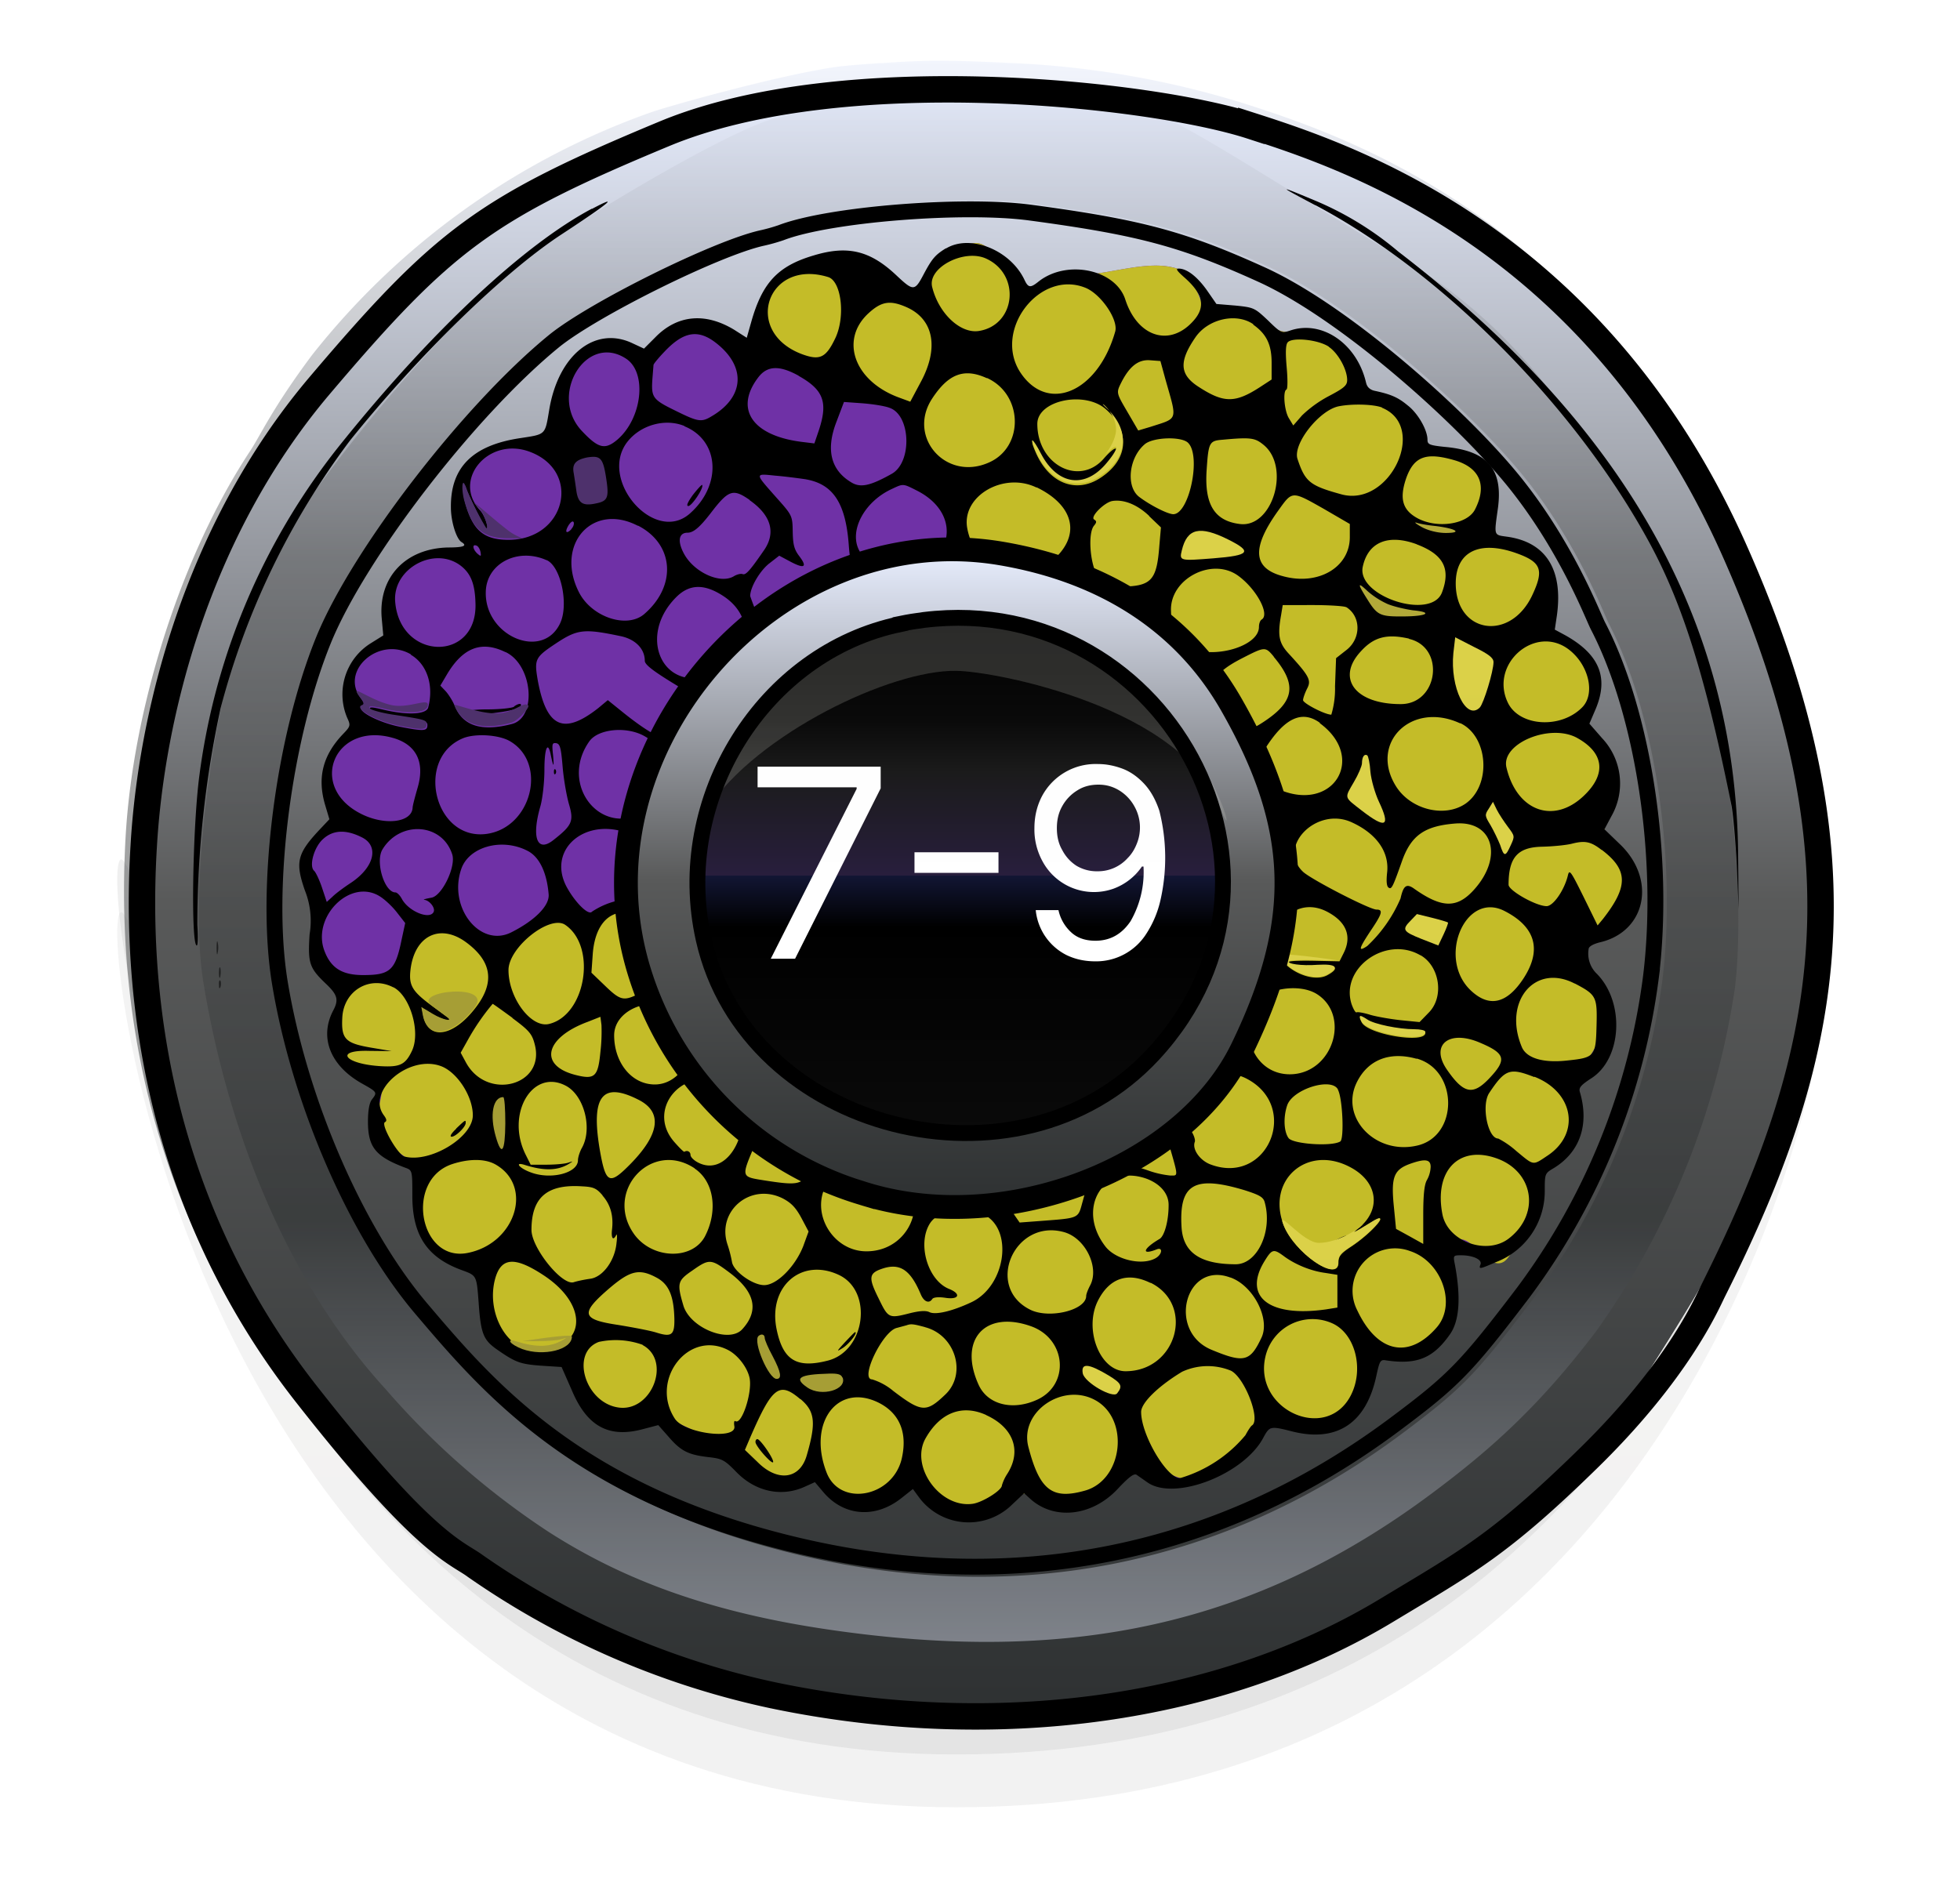
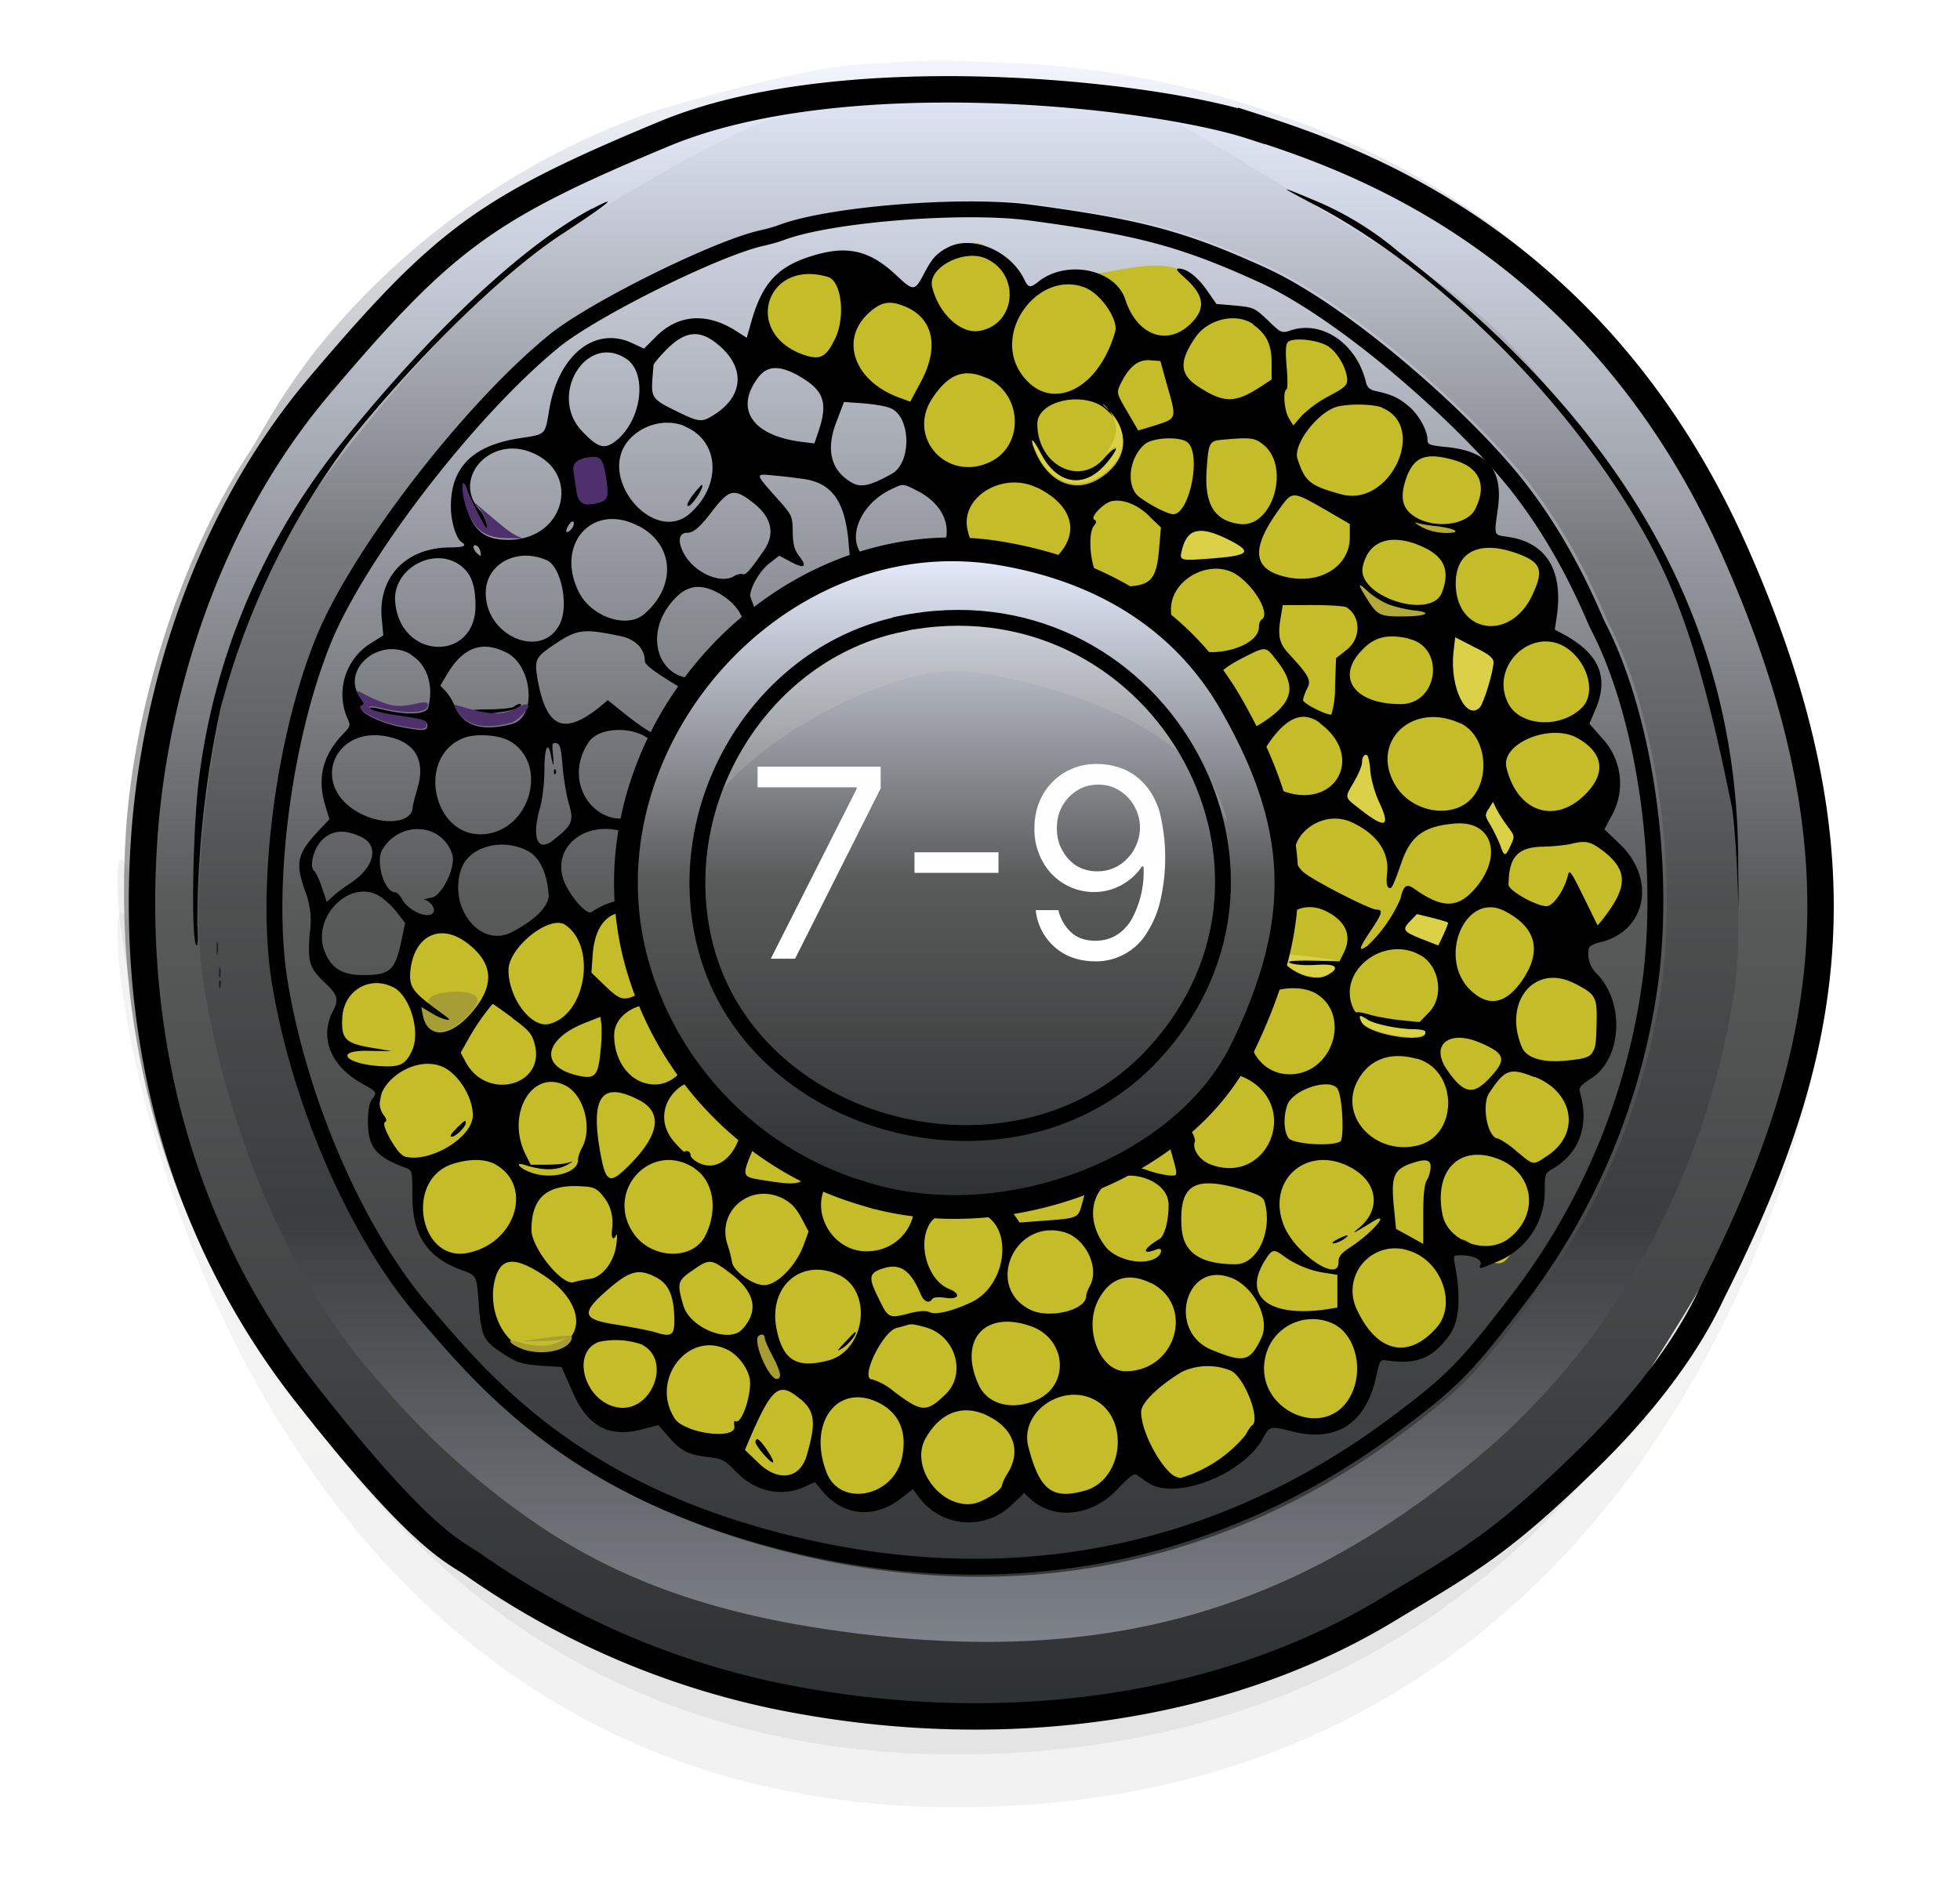
<svg xmlns="http://www.w3.org/2000/svg" fill="none" viewBox="0 0 742 721">
  <path fill="url(#a)" fill-opacity=".1" fill-rule="evenodd" d="M362 684.3c-295.5 0-329-359.1-315-338 10 15.2 57.6 109.1 136.5 183.7 67.1 63.4 167 110.2 178.5 110 15.3-.2 311.9-218 326-256 10.3-27.7-28.8 300.3-326 300.3Z" clip-rule="evenodd" />
  <g filter="url(#b)">
    <path fill="url(#c)" fill-opacity=".2" fill-rule="evenodd" d="M362 664.3c-295.5 0-329-359.1-315-338 10 15.2 57.6 109.1 136.5 183.7 67.1 63.4 167 110.2 178.5 110 15.3-.2 311.9-218 326-256 10.3-27.7-28.8 300.3-326 300.3Z" clip-rule="evenodd" />
  </g>
  <path fill="url(#d)" fill-rule="evenodd" d="M389 32.5c27.3 1.2 59.2 7 84.7 15.1 37.4 12 130.6 43 183 161C709.3 326.9 689 397.3 645.5 484c-4.7 9.4-36.7 59.7-41.1 65-18.4 22.2-75.8 58.6-78.8 60.4-62.9 38.2-148 50.1-232.4 32.6A310.1 310.1 0 0 1 180 593c-7.1-5.3-18.6-7.3-63.5-64.5-45-57-66.9-128.5-62.1-208A311.7 311.7 0 0 1 101 177.1c4.2-6.2 8.3-15.7 23-35.5 29-39 79.8-75.1 127.5-91 6.9-2.2 47-13.6 68.5-16.7a378.4 378.4 0 0 1 69-1.4Z" clip-rule="evenodd" />
-   <path fill="url(#e)" fill-rule="evenodd" d="M369.5 573c8.2 0 12.8-8.1 19.6-8.1 8.8 0 19.5 4.6 29.3 1.8 2.1-.6 6.2-8.3 9.6-10.7 3.3-2.3 5.9.5 8 0 4.8-1.3 4.5 7.6 9.3 7 7.8-1.1 20.6-11.8 27.7-15 2.7-1.3 5.1-5.8 7.7-7 9.5-4.6 8.8 3.6 17.6-1.5 4.5-2.7 14.8-7.8 20-13.9 2.9-3.3.4-7.6 3.5-10.3 2-1.7 10.8 0 12.7-1.4 8.4-6.4 9.9-14.2 15.3-20.3 1.2-1.4-1.2-16.4 0-17.8 2-2.4 13.7 1.3 15.8-1 3.3-4 9.5-4.3 12.4-8.3 4.4-6.2 1-14.5 4.3-21.5 2-4.5 11-6.6 13.3-11.1 2.9-5.7-1.6-14.5 0-20.7 2.4-9.7 10.2-17 12.7-26.5 2.1-8.3-10.8-14.8-9.4-23.4 2-12 18.1-20 18.1-32.5 0-6.1-8.3-9.9-9.5-16.3-1.5-8.3 3.8-19.3.8-27.7-1.1-3-7.5-7-8.2-9.9-2.3-9.3 5.6-16 1.6-24.2-3.1-6.6-13.2-9.1-16.2-15.3-3.6-7.8 5-16.1 0-23.2-4.4-6.4-18.2-9.4-22.9-15.4-5.3-6.8 1.6-15.6-4.7-21.8-5.1-4.9-16.4-4.7-22-9.3-3.1-2.7-2.3-6.3-4.7-9.5-3.8-5-10.8-9.8-16.2-13.3-6.1-4-10.1-15.8-16.7-19.3-2.1-1-6 1-12 0-5-.7-8.1-4.5-13.3-6-3.6-.9-9.7.3-12 0-9-.9-5.5-15-15.7-18-12.6-3.8-29.1 4.2-42.4 2.3-5.5-.8-6.3 7.9-12 7.4-7.5-.7-13.6-19.3-21.4-19.3-3.9 0-13 4.9-16.7 9.6-3.7 4.6-2 9.1-6.6 9.7-8.6 1-18.7-7.7-27.7-9.7-10.4-2.3-19.6 2.2-26.7 6.2-7.4 4.2 0 18-7.7 21.4-5.4 2.4-12.8-4.2-19.7-4.8-5.1-.4-10 2.4-13.6 4.2-2.6 1.2-4.3 5.7-6.6 6-7.8 1.2-15-5-23 1-9.9 7.2-5.7 22-13.6 29-4.7 4.3-12.9 3.3-19.8 5.5-6.3 2-11.4 7.4-13 11.4-3 8 6.6 15.7 2 25.2-1.3 2.9-9.8 1.5-16.5 4a22 22 0 0 0-11.6 11.3c-1.4 4.4-.3 11.7-1.7 16.6-.6 2.1-6.2 6.6-10.8 12a33.5 33.5 0 0 0-5.4 9.5c-1 4.3 3.3 10.6 2.5 15-.6 3.7-9.2 14.9-9.7 18.6-.5 4.3 2.6 16.5 2.3 20.8-.1 1.3-3.5.6-3.9 2-.7 2.8-5.7 6.8-6 10.1-.1 1.6 2.7 5.8 2.7 7 0 10.3-.6 21.1 1.5 30.5 1.3 5.9 6.5 7.2 7.6 13.4 1.3 8-1 18.7 1.5 25.7.9 2.4 4.5.6 5.5 3 1 2.3 7.7 4.7 8.7 7 .6 1.5-2.8 8.3-2.4 9.7 2 7.3 6 9.1 9.6 16.2 1.1 2.2 5.5 3.7 6.6 5.9 1.4 2.6-.5 8.5 1 11 2.6 5 .9 10.4 3 14 2.1 3.6 8.1 5.5 11.5 8.7 2.2 2 8 1.9 10.2 4.7 1.4 1.6.7 9.4 2 11.1 3.3 4 1.7 10.3 5.4 14.1 5.5 5.8 14.5 3.8 21.9 8.2 8.9 5.4 16.3 17 24.2 21.3 3.3 1.8 10.9-.5 14.3 1.2 1.8 1 5.6 7.2 7.4 8 6.5 3 8.2.6 15.1 3 7 2.7 13 10.9 20.4 12.7 5.1 1.2 9-3.2 14.3-2.2 6.8 1.1 13.4 8.2 20.5 8.8 5.3.4 10-6.7 15.3-6.6 1.8 0 24 10 25.7 10Z" clip-rule="evenodd" />
  <path fill="url(#f)" fill-rule="evenodd" d="M582.3 445c2-4.5 11-6.6 13.3-11.1 2.9-5.7-1.6-14.5 0-20.7 2.4-9.7 10.2-17 12.7-26.5 2.1-8.3-10.8-14.8-9.4-23.4 2-12 18.1-20 18.1-32.5 0-6.1-8.3-9.9-9.5-16.3-1.5-8.3 3.8-19.3.8-27.7-1.1-3-7.5-7-8.2-9.9-2.3-9.3 5.6-16 1.6-24.2-3.1-6.6-13.2-9.1-16.2-15.3-3.6-7.8 5-16.1 0-23.2-4.4-6.4-18.2-9.4-22.9-15.4-5.3-6.8 1.6-15.6-4.7-21.8-5.1-4.9-16.4-4.7-22-9.3-3.1-2.7-2.3-6.3-4.7-9.5-3.8-5-10.8-9.8-16.2-13.3-6.1-4-10.1-15.8-16.7-19.3-2.1-1-6 1-12 0-5-.7-8.1-4.5-13.3-6-3.6-.9-9.7.3-12 0-9-.9-5.5-15-15.7-18-12.6-3.8-29.1 4.2-42.4 2.3-5.5-.8-6.3 7.9-12 7.4-7.5-.7-13.6-19.3-21.4-19.3-3.9 0-13 4.9-16.7 9.6-3.7 4.6-2 9.1-6.6 9.7-8.6 1-18.7-7.7-27.7-9.7-10.4-2.3-19.6 2.2-26.7 6.2-7.4 4.2 0 18-7.7 21.4-1 .5 7.2-1.8 25.9 17.3 4.8 4.9 22.2 1 28 7.2 6.8 7.3 13 30.3 20.4 39.5 17.8 22-51.3 120.5-128.3 152.4-5.1 2-10.6-.6-15.7 1-11.5 3.4-17.3 11.7-25.8 11.4-9.6-.3-18.6-7.3-25.6-6.2-6.8 1.2-8.3 13.2-13.3 16.2-4.3 2.5-18.7 0-18.7 7.4 0 3.1-3.5 8.6-3.4 11.3 0 4.3-.3 10.9 3.4 15.3 3.5 4 11 6 12.8 8.7 2.7 4.1-4.1 13.6-.5 19.2 3 4.7 11 7.4 14.8 12.6 2.4 3.4-1.3 18.5 1.4 22.1 2.3 3.2 5.4 9.1 9.2 11.3 4.2 2.5 9 1.2 12 4.6 6.2 7 4 22 10.6 28.9 4.1 4.3 17 1.6 21.6 5.4 5.8 5 7.8 13.4 13.4 18.2 6.5 5.6 17.4-1.7 24.2 2.6 6.6 4.2 28 12 33.5 18.2 5.8 6.4 19.5 4.9 25.8 7 4.2 1.5 8.2 6.5 12.2 7.6 7.8 2.1 16.4-8.5 23.5-7.6 6.2.8 13.4 10.8 19 11.3 9.2.7 15.8-5.7 23.2-6.6 7.3-1 14 2.6 19.7 1.8 12.5-1.7 18.7-10.3 22-11.2 11-3.1 18.4 9.4 31.7 2.6 6.3-3.3 12-17 18.4-20.2 9.2-4.7 21.9 4.3 30.5-1.5 7-4.7 5.8-20.8 12.4-25.7 2.9-2 14.5 2.2 17.2 0 5.1-4 8.5-6.5 8.6-14.8 0-9.1-3.3-18.2 0-23.6 7-11.8 13.8 9 21 4.9 6-3.4 13-32.7 13-32.8Z" clip-rule="evenodd" />
  <path fill="#000" fill-rule="evenodd" d="M358.1 94c-4 2.5-5.2 3.8-8.4 9.8-3.4 6.5-3.9 6.5-10.2.6-10-9.5-18.5-11.6-31.4-7.7-13.6 4-19.5 10.3-23.7 25.2l-1.7 6-4.7-3c-11-6.7-21.6-5.7-29.9 2.8l-4.3 4.3-4.3-2c-14.2-6.8-28.2 4.4-31.6 25.3-1.6 9.5-1.2 9.1-11 10.6-18 2.7-26.4 11.1-26.2 26.3 0 5.3 2.1 12 4.1 13.1 2.2 1.4.7 2-5.3 2-16 .4-26.3 11.3-25 26.7l.6 6.6-4.8 3a22.8 22.8 0 0 0-8.9 28.1c1.4 3 1.3 3.3-1.6 6.3-7.6 8-9.7 16.4-6.8 26.5l1.7 5.7-3.3 3.5c-9 9.5-9.7 12.7-6 23.4a31 31 0 0 1 1.8 16.7c-.7 11-.1 12.7 6.3 18.8 4.3 4.1 4.8 6 2.6 10.1-5.3 10.2-1 20.9 11 27.6 5.7 3.2 5.8 3.3 3.7 6-1 1.3-1.5 4.3-1.5 8.4 0 9.7 2.9 13.2 14 17.4 2.8 1 2.8 1 2.8 10.7 0 14.8 5.5 23.2 18.4 28 6 2.2 5.9 1.9 6.7 12.4.8 11.7 1.8 14.1 6.7 17.6 7.3 5.1 9 5.7 16.9 6.3l7.8.5 4 9.1c5.7 13.4 13.9 17.8 26.5 14.5l6.1-1.6 3.8 4.3c4.7 5.5 7.5 6.9 15 7.8 5.4.6 6.2 1 10.8 5.7 7.2 7.4 17 9.5 25.7 5.6l4-1.8 3.3 3.9c7.7 9 19.6 10 29.5 2.1l4.3-3.4 2.2 3a23.4 23.4 0 0 0 34.6 3.6l5.3-5 2.2 2c9 8.3 23.3 6.8 33-3.4 4.7-5 6.5-6.3 7.5-5.5l4 2.8c10.3 7.2 36.8-3.1 44-17.2 2.2-4 2.6-4.2 10.4-2.2 17.3 4.5 28.5-3 32.3-21.2 1.2-5.5 1.5-6 3.7-5.6 11.6 1.7 17.8-.8 24.2-10 3.5-5.1 4.1-13.8 1.8-26.2-.7-3.5-.7-3.6 2.3-3.6 4.5 0 8 1.6 7.4 3.4-.8 2-.4 1.9 5.8-.8a28.7 28.7 0 0 0 18.5-26.8c0-6.7 0-6.8 3.4-8.8 10-6.1 13.5-16.6 9.9-28.8-.5-1.6.3-2.6 4.3-5.2 11.6-7.4 12.8-28.6 2.2-39.5a10.6 10.6 0 0 1-3.2-9.4c0-1 1.7-2 4.7-2.7 17.2-4.3 21-24 7-37.2l-5.7-5.5 2.6-4.9a25 25 0 0 0-3.5-29.6l-4.8-5.5 2.4-5.6c5-12 1.3-20.7-11.6-27.9l-3.9-2.1.8-5.4c2.4-17.4-4.2-27.8-19-29.8-5-.7-4.8-.2-3.3-11 1.9-14.7-4.1-21.6-20.3-23-5.6-.6-6.4-.9-6.4-2.7 0-3.7-3.6-10-7.5-13-3.6-3-6.3-4.2-12.4-5.5-1.9-.4-3-1.4-3.4-3.3-3.5-14.7-16.8-23.7-28.8-19.5-3.1 1-3.4.9-8.3-3.9-5-4.7-5.3-4.9-12.3-5.6l-7.2-.6-3.6-5.2c-3.7-5.2-7.6-8.2-10.7-8.2-1.2 0-.7.8 2 3.2 8 7 8.5 12.2 2 18.2-8.8 8-19.9 3.6-24.2-9.7-3.7-11.4-22-15.2-32.7-6.9-3.2 2.6-4 2.5-5.4-.4-5.3-11.4-20.6-17.6-29.8-12Zm239.3 185.6c10 5.7 10.7 13.7 2.1 21.8-11.4 10.8-25.3 5.7-29.2-10.8-2.2-9.2 17-17 27.1-11ZM373.5 98c13 6.1 11 25-2.8 27.3-7 1.2-15.3-6.5-17.8-16.6-1.9-7.4 12.3-14.7 20.6-10.7Zm-60 6.9c5 1.5 6.6 14.8 2.8 23-3.6 7.6-5.9 8.7-12.7 6.2-22.6-8.5-13.2-36.3 9.9-29.2ZM411 109c5.8 2.4 12.4 12 11.2 16.5-6.5 23-25.6 31.3-36 15.4-10.3-16 7.5-39 24.8-31.9Zm-67.6 7.4c10.1 4.6 12.1 15.4 5.2 28.2l-4 7.5-4.6-1.7c-16.7-6.3-22.1-21.8-11.2-31.8 5-4.6 8.3-5 14.6-2.2Zm131 6.5c5.1 3.6 7 7.6 7 14.5v6.3l-4.6 3c-9.3 6-13.6 5.9-23-.2-7.2-4.6-7.6-9.5-1.3-18.7 4.8-7.1 15.6-9.5 22-5ZM271 129.8c11.5 8.9 10.9 20.4-1.4 27.7-4.1 2.5-5.2 2.3-14.1-2.1-8.6-4.2-9-5-8.5-12.2l.4-5c0-.4 1.9-2.7 4.2-5.1 7.2-7.6 12.7-8.5 19.4-3.3Zm232 1.5c3.6 2.4 7 8.6 7 12.6 0 2-1.1 3-6.8 6a45 45 0 0 0-10.3 7.4l-3.3 3.8-1.7-2.8c-1.7-2.8-2.3-10.2-.9-10.8.5-.1.5-4 .1-8.4-.5-5.7-.4-8.6.4-9.5 1.8-2 11.6-1 15.6 1.7Zm-266 4.5c8 5.2 6.2 22.4-3.2 30.6-4.7 4-7.2 3.5-13.5-3.2-12.8-13.5 1.6-37.3 16.7-27.4Zm204.3 8.2c4.4 15.5 4.8 14.2-5.7 17.6l-4.7 1.4-3.9-6.7c-4.5-7.7-4.5-7.5-2.4-11.7 3.1-6 6.4-8.5 10.7-8.2l4 .3 2 7.3Zm-139-1.7c9.5 5.3 11.2 10 7.7 20.6l-1.7 5-4.9-.6c-18.8-2.4-25.5-12.6-16.2-24.6 3.4-4.3 8-4.4 15.2-.4Zm71.3.8c13.8 6.2 14.2 26.3.6 32.1-16 7-30.7-9.5-21.5-24 6.2-9.6 12.2-12 20.9-8Zm45.2 12c9.2 8.3 8.4 18.8-2 25.7-9.3 6.3-19.7 2.3-24.8-9.7-2.4-5.5-.9-4.6 2.3 1.4 6.3 12 16.7 13.4 25 3.4 5.3-6.5 4-8.5-1.4-2.3-9.3 10.7-25.2 2.4-25.2-13.1 0-9 18.2-12.7 26.1-5.4Zm-82.1-.7c8.1 2.7 8.7 20.6.9 25-8.2 4.6-11.9 5.4-15.4 3.2-7.8-4.7-9.6-12.5-5.5-23l2.8-7.4 7 .5c3.8.3 8.4 1 10.2 1.7Zm186.5 0c17.4 7.1 3 37.7-15.3 32.8-12-3.3-13.8-4.7-16.7-13.4-1.9-5.7 8.4-18.7 15.8-20 5.3-1 13.1-.7 16.2.5Zm-264.1 7c13.3 5.4 14.3 22.3 2 33.1-13.4 11.7-34.7-12.9-23.6-27.2 5-6.4 14.3-9 21.6-6Zm219.2 7c10.4 8.4 3.4 31.7-9 30-9.6-1.2-13.4-7.5-12.5-20.5.7-10.4 1-11 6-11.4 10.8-1 12.3-.7 15.5 1.9Zm-28.5-.7c5 5 .4 26.9-5.6 27-2.1 0-8.8-3.4-13-6.6-5.1-4-3.8-15 2.3-20 3.3-2.6 13.9-2.9 16.3-.4ZM200.4 171c20 7.3 13.8 33.4-7.9 33.4-9.5 0-13.7-3.7-16.5-14.5-1.2-4.6-.7-8.8.6-4.8.9 2.9 7.2 15.5 7.7 15.5 1 0-.8-5.5-2.5-7.3-10.8-11.5 3-28 18.6-22.3Zm350.7 3.4c9.2 2.9 11.9 9.5 7.3 18.5-2.9 5.7-14.5 7.4-22 3.2-5.5-3.1-6.7-7.4-4-15.2 3-8.2 7.6-9.8 18.7-6.5Zm-246 7.1c10.3 1.8 15 9 16.2 24.6.9 12.7 3.5 17.4 9.7 17.4 2.6 0 3.2.3 2 1-2.3 1.5-7 1.1-9-.8-1.8-1.6-2-1.5-4.3 1.3-1.2 1.6-4.5 4-7.2 5.3-2.7 1.4-8.5 4.6-12.9 7.2a54.4 54.4 0 0 1-8.2 4.4 91.3 91.3 0 0 1-7.4-16.2c0-3.4 3.8-9.8 7.4-12.5l3.6-2.8 4.3 2.3c5.3 2.8 6.4 2 3.3-2.1-2-2.6-2.4-4.5-2.5-9.3-.1-6-.2-6.2-6-12.7-8.5-9.6-8.5-9.3-.6-8.5 3.7.3 9 1 11.7 1.4Zm87.3 3c14.5 7 17 18.6 5.7 28-12 10.1-29.4 3-32-12.9-1.8-12 14-21 26.3-15Zm-45.2 1.3c12.2 6.2 14.8 18 6 26.8-9 9-22.1 7-28-4.3-3.8-7.4 2-18.3 12.3-23.1 4.5-2.1 4.2-2.2 9.7.6Zm-84.9 1.6c-2 2.8-2.6 4.2-1.7 4.2 1.3 0 6-7 5.2-8-.2-.1-1.7 1.5-3.5 3.8Zm21.5 2c8 5.6 10 12.1 5.6 18.7-5.3 7.7-7 9.7-8.2 9.3-.7-.3-2.3.1-3.4.8-5.2 3.1-15.3-1.6-19-8.8-2.4-4.6-1.8-7.7 1.5-7.7 2.2 0 4.6-2 8.9-7.6 6.6-8.6 8.3-9.2 14.6-4.8Zm217.4 3.3 9.8 5.7v5c0 11.4-11.9 18.4-25.2 14.8-11.6-3-12.1-10.7-1.8-25 5.3-7.4 5-7.4 17.2-.5Zm-66.2 2.7 4.5 4.3-.6 6.9c-1 13.3-3 15.5-15 15.5h-6.3l-2.4-4.5c-2.7-5.2-3.3-16-1-18.6 1-1.2 1-1.7 0-2.3-1.6-1 3.9-6.5 6.9-7 4.4-.7 9.5 1.4 14 5.7ZM241.5 199c13.7 7 14.8 22.8 2.4 33.5-6.6 5.7-20.1 1.1-24.8-8.4-9-18 5.2-34 22.4-25Zm-25.2 1.4c-2 2-2.6 1-1-1.6.9-1.3 1.6-1.7 1.9-1 .2.7-.2 1.8-1 2.6Zm320 5.7c10.1 3.8 13 9.2 9.6 18.2-4 10.7-32.4 1.5-30-9.7 2-9.4 9.7-12.5 20.5-8.5ZM181.9 209c.3 1.7.2 1.8-1.2.6-1.8-1.7-2-3.7-.3-3 .6.2 1.3 1.3 1.5 2.4Zm392 .4c9.6 3.4 10.7 6.3 6.2 15.9-8.3 17.8-29 14.6-29-4.4 0-12 8.9-16.4 22.8-11.5ZM207 212.1c5.4 2.5 8.4 17 5 24-6.7 14-28.4 4.8-28.1-11.8.1-10.9 12-17.1 23-12.2Zm-32.2 2.4c3.5 2.9 5 6.7 5.2 13.8.9 22.5-28.6 22-30.4-.5-1-12.7 15.3-21.4 25.2-13.3Zm193.7 3c2.3 2.6 2.3 2.6-4.7 3.4-6.5.7-6.6.7-3.1-3.9 2.8-3.7 4.1-3.6 7.8.5Zm100.1.4c7 5 12.3 14.8 9 16.7-.6.4-1 1.6-1 2.8 0 7.4-17.4 12.4-27 7.7-5.5-2.7-6-3.7-6.3-13.9-.4-12 15.4-20.3 25.3-13.3Zm-61.6 7.3c1.7 3.3 5 4 18 3.4a36 36 0 0 1 9.7.3c0 2.8-2.6 10.7-3.6 11-.7.3-3-1.2-5.2-3.3-3.8-3.9-5.1-4.4-17.7-7.4-9.5-2.2-16-5.4-12.7-6.3 5.3-1.4 10.2-.5 11.5 2.3Zm-133.3.4c13 8.4 10.5 24.4-4.5 30-18.4 6.6-28-14.7-13.2-29.5 5-5 10.6-5.1 17.7-.5Zm236 4.3c5.5 3.5 5.6 11.6.3 16l-4.2 3.3-.4 10.7a34 34 0 0 1-1.4 10.7c-2.4 0-10.7-4.3-10.7-5.5 0-.7.7-2.7 1.5-4.3 1.7-3.2 1-4.7-7.2-13.6-3.4-3.8-4-6.6-2.6-14.4l.6-3.7H497c6.4 0 12 .4 12.6.8Zm-274.6 11c5.5 1.2 9 4.8 9 9.3 0 1.4 2.9 3.7 10.9 8.6 14 8.5 14.5 9.8 7.3 18.1-5.3 6.2-11.8 4.5-26-6.8l-6.2-5-3.6 3c-13.1 10.3-19.6 7.4-22.9-10.4-1.4-8.2-1.1-8.8 7.2-14.3 7.9-5.2 10.5-5.4 24.3-2.5Zm298.3 1c13.9 3.2 11.1 24.8-3.2 24.7-17.2 0-24.5-9.8-15-20 4.9-5.4 9.8-6.7 18.2-4.8ZM594 246c7.5 5.8 10 16.7 5 21.8-8.1 8.3-23.9 7.3-28.2-1.8-7-14.7 10.5-29.8 23.2-20Zm-402.6.9c10.2 4.8 12 24.6 2.5 27.2-11.3 3-18.6.9-21.7-6.7-.8-2-2.4-4.5-3.5-5.7l-2-2.1 2.6-4.4c6-10 13-12.7 22-8.3Zm-35.9 1c6.2 3.6 8.8 11.7 6.6 20-.7 2.6-7.8 3-17 .8-4.2-1-5.4-1.1-5-.2.2.7 4 1.8 8.4 2.4 12.4 2 13.3 2.2 13.3 3.6 0 2.4-1.4 2.4-10.3.7-8.6-1.7-17.4-6.5-14.2-7.8.9-.3.7-1.1-.7-3-8.1-10.5 7-23.7 19-16.6Zm326.7.8c9 10.7 7.9 17.1-4.4 25-7.4 4.8-11 3.5-15.8-5.7-4.8-9-3-13 8.3-18.8 8.6-4.4 8.7-4.4 11.9-.6Zm-287.6 18.9c-.8.5-5.3 1-10 1-5.2 0-8.4.5-8.4 1.2 0 1.8 19.7-.3 20.8-2.3.8-1.3-.6-1.3-2.4 0Zm305 6.2c17.8 13 5.3 33.9-15.2 25.2-5.5-2.3-8.6-10.6-5.6-15.3 7.4-11.8 14-15 20.9-10Zm53.2 0c10.7 5 11.9 23.6 2 30.5-7.9 5.4-20.6 2.3-26.2-6.4-10.5-16.5 5.7-32.6 24.2-24Zm-308.7 5c11.3 6.4 11.2 21.6 0 28.5-16.6 10-32.6-10.2-21-26.6 3.4-4.8 14.3-5.8 21-1.9Zm-95.7.5c9 2.4 12.5 9 9.8 18.6-1 3.5-2 7.1-2 8-.4 5.7-11 6.8-20 2-19.7-10.4-9.5-34.5 12.2-28.6Zm44.4 1.2c14.8 8.3 8.4 33.3-9 35.3-19.6 2.2-26.8-29.1-8.2-36.4 4.6-1.7 13-1.2 17.2 1.1Zm20.2 9.9c.4 4.7 1.5 11 2.4 14.1 1.9 6.4 1.2 8-5.8 13.5-6.2 5-8.5-.7-5-12.8.8-2.9 1.5-9 1.5-13.7 0-7.9 1.2-11 2.3-6.2 1.1 5.4 1.4 5.6 1 .9-.5-4.6-.4-5 1.2-4.8 1.4.3 1.8 1.7 2.4 9Zm-3.3 1.8c0 .9.2 1.2.6.8.3-.4.3-1.2 0-1.6-.4-.4-.6 0-.6.8Zm301.9 19.1c9.5 4.3 14.5 11.3 13.5 19.3-.3 3-.2 5 .6 5.5 1.1.7 1.5 0 5-9.9 3.5-10 8.7-13.5 20.4-14.4 14.2-1 18 12.8 6.9 25.1-6.4 7.1-12.1 7-22.5-.3-3-2.2-4.2-1.4-5.3 3.6a53.7 53.7 0 0 1-12.6 18c-3.6 2.4-3.2 1 1.3-5.8 4.4-6.5 4.8-8 2.2-8-2.6 0-24.7-11.4-27.8-14.3-10-9.4 5-24.8 18.3-18.8Zm-340.4 12.2c1.5 4.6-3.9 15.8-7.9 16.4-2.1.4-3.3.7-2.7.8 2 .2 4.2 3 3.6 4.5-1.3 3.2-9.5 0-12.1-4.9-.7-1.3-1.8-2.4-2.4-2.4-4.2 0-7.7-11.7-4.9-16.3 6.7-11 22.6-10 26.4 1.9Zm66.8-7.8c7.3 2.9 11.2 12.3 7.2 17.2-.5.7-.7 1.6-.3 2.1.9 1.4-3 3.5-11.8 6.2a29.4 29.4 0 0 0-9 4c-1.3 1.6-6.5-3.6-9.7-9.6-7.3-14.1 7.3-26.4 23.6-20Zm11.6.8c-.2 2-.7 2.5-2.1 2.3-3.8-.7-3.3-4.9.6-4.9 1.4 0 1.7.6 1.5 2.6Zm-112.5.6c6.5 3.3 4.6 11.3-4.3 17.2-2.6 1.7-5.7 4-6.9 5.2l-2.2 2-1.8-5.4c-1-3-2.4-5.9-3-6.4-2-1.8 0-9 3.4-12 3.8-3.5 8.7-3.7 14.8-.6Zm469.3 4.7c10 7.6 10.1 13.8.4 26.2l-2 2.4-5.3-10.8c-5-10.1-5.4-10.6-6-7.9-1.4 5.5-5.5 11.4-8 11.4-4 0-14.4-5.9-14.4-8.1 0-10.3 3.4-14.2 12.6-14.4 4.2-.1 9.4-.6 11.6-1.2 4.8-1.2 7-.7 11 2.4Zm-406.8.3c4.5 2.2 7.4 8.1 8.1 16.5.4 4.2-5 9.8-14.1 14.4-11.8 6-24-9.3-19-23.9 2.8-8.4 15.2-12 25-7Zm-55.8 17.3c1.8 1.1 4.7 3.8 6.4 6l3.2 4.1-1.3 6c-2.4 11.9-4.3 13.7-14.6 13.7-7.8 0-12-2.5-14.5-8.7-5.4-13 9.5-28.2 20.8-21.1ZM502 345c7.6 3.8 10 9.4 6.6 16l-1.5 3-9.3-.2c-5-.1-9.5 0-9.8.4-1 1 4.7 1.9 11 1.4 7-.4 8.4 1 3.4 3.7-6.1 3.2-17.9-2.9-18.9-9.7C482 348 491.8 340 502 345Zm67.5-.1c11.8 6 14.3 14.7 7.3 25.5-6.2 9.5-12.8 11.2-19.7 4.9-13.3-12-2.6-38 12.4-30.4Zm-326.2 2.5c10.5 5.3 9.5 23.4-1.7 29-5.5 2.7-6.8 2.4-12.5-3.1l-5.2-5 .5-7.1c1-13.3 8.7-19 19-13.8Zm-29.3 2.8c12 8.2 7.8 34.1-6.1 37.5-6.8 1.7-15.4-9.8-15.4-20.4 0-8.6 15.7-21.1 21.5-17.1Zm-37.8 6.4c10.2 7.4 11.3 15.6 3.5 25.4-8.3 10.6-17.5 11.9-19.4 2.8l-.6-3.2 4.6 2.7c3.5 2 7.6 3 5.4 1.1l-6-4.4c-7.6-5.6-9-7.8-8.3-13.8 1.5-12.8 11-17.6 20.8-10.6ZM82 359c0 2.2.2 3 .4 1.8a9 9 0 0 0 0-4c-.2-1-.4 0-.4 2.2Zm455.8 2.7c7.3 4.2 9 15.9 3 21.8l-3.4 3.5-7-.7c-3.8-.4-9-1.3-11.5-2-2.5-.8-4.9-1.2-5.3-1-.4.3-1.2-1.1-1.9-3-4.5-13.7 13-26.2 26-18.6Zm-454.9 6.7c0 1.8.3 2.4.5 1.3.2-1 .2-2.4 0-3.2-.3-.7-.5.2-.5 2Zm513.3 4c8.2 4.3 8.5 5 8.2 16.2-.3 11.5-.7 11.9-11.6 13-8.8.9-15-1-16.7-5.2-7.2-17.2 5-31.8 20-24Zm-513.3.5c0 1.4.2 1.7.6.7.2-.8.2-1.9-.1-2.3-.3-.4-.6.3-.5 1.6Zm66 .9c6.3 3.2 10.4 16.8 7.1 24-2.5 5.3-4.5 6.3-11.8 5.9-13.8-.8-17.9-6.2-4.4-5.8l8.5.1-7.7-1.3c-10-1.7-11.5-3.3-11-11.7.7-10 10.4-15.7 19.2-11.2Zm349.8 2.7c12.3 8 6.2 28.8-8.9 30.2-13.5 1.2-21.4-13.4-14.3-26.6 3.1-5.8 16.5-8 23.2-3.6Zm-304.7 9c6.2 4.6 7.4 5.9 8.4 9.8 4.3 15.7-18 21.7-26 7l-2-3.7 2.8-5a86.3 86.3 0 0 1 9.3-13.5c.2 0 3.5 2.4 7.5 5.3Zm60.7-4c14 5.9 6.5 31.1-8.6 29-7.8-1-13.6-8.8-13.6-18.5 0-9 12.2-14.7 22.2-10.5Zm-27.4 16.8c-.9 9.4-2.1 10.6-9.5 8.7-14-3.6-11.5-14.1 4.7-20.1l4.8-1.9.4 3.1a66 66 0 0 1-.4 10.2Zm290.3-11.9c2.6 1.7 12 3.7 17.8 3.7 2.3 0 4.2.4 4.2 1 0 4.2-21.8.6-24.1-4-1.3-2.5-.8-2.7 2.1-.7Zm42.9 8.5c9.4 4 10 6.3 3.4 13.3-6.3 6.7-9.8 6-16.2-3.3-6.4-9.4 1-15.2 12.8-10Zm-93.4 4.8c-.4 3-3.1 2.7-2.8-.3.1-1.3.5-3 .7-3.8.8-2.1 2.5 1.2 2 4Zm69.2 1.1c15.9 4.4 15.9 29.6 0 33-15.7 3.5-29.1-10.7-22.7-23.9 4.2-8.6 12.4-11.9 22.7-9ZM167 403.7c6.1 2.3 12 11.4 12 18.6 0 8.4-16.3 18.2-25.9 15.6-2.5-.7-9-12-7.4-13 .8-.4.7-1.1-.3-2.5-7-9.1 9.4-23.3 21.6-18.7Zm413.9 4c14.8 5.8 17.5 21.3 5.2 29.7-6 4-5.2 4.1-12.1-1.6a32.8 32.8 0 0 0-6.8-4.7c-4 0-6.5-12.7-3.4-17.3 6-9 7.8-9.6 17-6Zm-109.2.6c20.9 10.6 8.1 41-13.7 32.5-3.9-1.6-6.7-5.7-5.7-8.4.3-.7-.3-2.6-1.3-4.1-7.8-11.5 7.8-26.5 20.7-20Zm-197 2.9c13.4 8 3.3 36-10.4 29-1.6-.8-2.9-2.1-2.9-2.9 0-1.2-1.2-1.9-2.3-1.2-.2.2-2-1.6-4-3.9-11-12.9 4.9-29.9 19.7-21ZM214 411c7.1 3.5 10.5 16.4 6.2 23.8-.7 1.3-1.4 3.4-1.4 4.5 0 4.9-10.3 7.5-17.9 4.6-4.4-1.6-6.3-4.1-2.2-2.8 7.3 2.3 12.5 2.2 16.8-.5 1.6-1 1.6-1-.6-.3-1.3.4-5 .7-8.2.7h-5.8l-1.9-3.8c-7.6-15.2 2.4-32.6 15-26.2Zm292.5 1.6c1.8 3.4 2.4 18.6.9 19.6-3.2 2-18 1-19.6-1.3-1.8-2.5-2-8-.5-12.4 2.1-6.1 16.7-10.7 19.2-6Zm-265 3.7c9.4 4.6 8.4 13-2.9 24.5-8 8.1-9.3 7.5-11.6-5.8-3.3-19.9 1-25.5 14.5-18.7Zm60.7 12.1c8.9 5.9 9.7 9 4.2 16-3.4 4.2-5 4.4-16.7 2.6-9.3-1.5-9.2-1-3.9-13.6l4.7-11 4 1.8c2.2 1 5.6 2.9 7.7 4.2Zm-129.5-1c-1.9 1.8-2.6 3-1.7 3 1.5 0 5.3-3.7 5.3-5.2 0-1.3 0-1.3-3.6 2.1Zm269.7 5.4c3.8 13.2 3.7 12.3.6 12.3a36 36 0 0 1-8.6-2c-4.2-1.5-7.6-2-12.5-1.7-10.5.4-9.7-1.4 4.5-9.8 14.3-8.4 13.2-8.5 16 1.2Zm123.9 5.7c14.1 4.8 17 20.8 5.2 30.2-8.3 6.8-23.2 1.6-25.4-8.7-3.3-16.5 6-26.4 20.2-21.5Zm-55.6 3.2c10.8 5.4 12.5 16 3.8 23.2-3.4 2.8-2 2.1 4.6-2 8-5.1.7 3.7-7.7 9.2-3.8 2.5-4.7 3.6-4.7 6 0 7.8-16.7-3.7-20.8-14.4-6.4-16.8 8.7-30.2 24.8-22Zm-322.8-.6c14 8.3 7.2 29.7-10.8 33.3-18.3 3.7-24-27.5-6-33.6 6.7-2.2 12.9-2.1 16.8.3Zm75 1.3c7.4 4.9 9 16 4 25.7-4.8 9.1-19.8 8.7-26.7-.6-11.8-16.2 6.3-36.1 22.8-25.1Zm278.7-.6a11 11 0 0 1-1.4 5c-1 1.7-1.4 5.7-1.4 13.2v11l-5.2-2.9-5.1-2.8-.9-9.2c-1-10.6.2-13.3 6.4-15.5 5.7-2 7.7-1.6 7.6 1.4Zm-130.8.7c1.7 2.6 1.6 3.3-1.1 13-1.6 5.9-1.2 5.7-15.7 6.8l-8 .6-4-5.8c-5.3-7.6-5.4-7.5 6-11.5 18-6.4 20.5-6.7 22.8-3.1Zm-74 1.3c16.5 6 9.6 30-8.8 30-12.8 0-21.4-14.7-15-25.5 4.7-7.7 11.4-9 23.7-4.5Zm97.5 2.6c5.1 2 8.2 5.7 8.1 10 0 6-1.6 11.6-3.4 12.7-6.3 3.7-7.1 6.3-1.2 4 2.6-1.1 2.2 2-.5 3.4-5.2 2.8-15 .4-18.8-4.5-11.3-14.6-.7-31.7 15.8-25.6Zm37 4.3c5.6 1.8 7 2.6 7.5 4.6 3 10.9-2.8 23.4-11 23.4-13.4 0-19.9-4.4-20.5-14-1-16.4 4.8-19.8 24-14Zm-243.2 2c3 3.4 4.2 7.6 3.6 12.8-.4 3.3.4 4.5 1.6 2.1.3-.6.4.7.1 3-.6 6.7-5.2 13-10 13.6-2.2.3-5 .9-6.2 1.3-4.4 1.4-16-13-16-19.8 0-12.3 5.9-17.4 19.2-16.5 4.2.2 5.4.7 7.7 3.4Zm68.3 1.1c3.2 1.7 4.9 3.5 7 7.4l2.7 5.1-2 5.5c-3 7.7-10 14.8-14.8 14.8-4.4 0-11.7-5.3-12.2-8.8a47 47 0 0 0-1.7-6.6c-4.2-12.7 8.8-23.6 21-17.4Zm76.3 6.2c11 5.8 8 26.8-4.8 33-7.4 3.5-13.8 5-16.1 3.8-1.3-.6-3.5-.5-7.2.4-8.2 2.1-8.3 2-12-5.6-3.9-7.8-3.7-9.5 1.3-11.2 6.7-2.3 10.7.3 14.6 9.5 1.2 3 3.2 3.8 4.4 2 .4-.7 2.3-.9 5-.5 5.2.8 6.1-1.5 1.3-3.4-8-3.3-12-17-7.2-24.7 3.4-5.4 13.7-7 20.7-3.3Zm30 6.5c8.2 2.2 13.6 13.4 10 20.2-.8 1.5-1.5 3.3-1.5 4 0 5.4-14 8.8-21.2 5.2-17.3-8.6-6-34.5 12.7-29.4Zm103.5 2.8c-1.6.8-2.2 1.5-1.4 1.5.8 0 2.5-.7 3.8-1.5 3-2 1.4-2-2.4 0Zm27.6 4.4c11.9 3.9 17.7 20 10.2 28.8-10.6 12.3-22.6 9.8-30.2-6.4a16.1 16.1 0 0 1 20-22.4Zm-47.4 2.2c4.2 3 10 5.4 15.5 6.1l4.4.7v12.4l-4.4.7c-21.3 3-31.4-4.7-23.3-18.1 3-4.9 3.5-5 7.8-1.8ZM206 483c17.7 11.8 15.6 28.3-3.6 28.3-10.6 0-18.5-14.5-14.9-27.3 2.3-8 7.5-8.3 18.5-1Zm70.5-.9c9.4 7.2 10.9 14.2 4.5 21.2-5 5.5-19.8-.5-22.3-9s-2.2-9.4 3.5-13.3c6.4-4.5 7-4.4 14.3 1.1Zm41 .6c13.1 6.1 10.2 28.9-4.2 32.5-11.8 3-16.9-.2-19.3-11.9-3.3-16.1 9.3-27.2 23.5-20.6ZM249 484c4.3 2.5 6.1 6.9 6.3 15.4.1 6-1 7-6.7 5.2-2.5-.8-9-2-14.4-2.9-14.2-2.1-14.7-4.3-3.4-14 8-6.8 11.4-7.5 18.2-3.7Zm216.8-.3c8.7 3.1 15.1 15.6 11.8 22.7-4.3 9.2-6.6 9.8-18.9 4.7-17-7-10-33.7 7-27.4Zm-30.2 2c16.9 8.4 9.8 33.5-9.5 33.5-9.8 0-16-16.2-10.3-27 4.4-8.4 11.3-10.6 19.8-6.4Zm-45.2 16.5c13.3 4.8 14.7 22.1 2.2 27.8-9.2 4.2-18.5 1.9-22-5.4-8-17.2 2.2-28.7 19.8-22.4Zm113.6-1.3c9 3.7 12.6 17.5 7.3 27.6-9.3 17.7-36.7 5.3-32.3-14.6a18.3 18.3 0 0 1 25-13Zm-153.9 1.6c11.5 2.9 16 17.5 7.9 25.4-7.3 7-9 7-19.8-1.2a23 23 0 0 0-8-4.4c-4.9 0 4-18.3 9.3-19.5l3.7-1c1.7-.6 2.5-.5 7 .7Zm-30.3 5.8c-3.2 3.5-3.3 3.7-.6 2 2.4-1.6 5.7-5.9 4.5-5.9-.2 0-1.9 1.8-3.9 3.9Zm-76.5 1c11.1 6 3.3 25.7-9.4 23.6-12.5-2-18-20.8-7.2-24.8a30 30 0 0 1 16.6 1.1Zm32.2 1.8c3.8 1.9 7.5 6.7 8.3 10.8 1 5.5-3 17.7-5.4 16.2-.5-.3-.6.6-.4 1.9 1 5.3-18.8 2.8-22.5-2.8-9.6-14.6 5-33.7 20-26.1Zm-158 5.2c1 1 1.6 2 1.4 2a8 8 0 0 1-2.4-2c-1-1.1-1.6-2-1.3-2a8 8 0 0 1 2.3 2ZM466 519c5.2 2.6 11.3 18.5 8 20.7-.5.3-1.6 2-2.5 3.7a50.8 50.8 0 0 1-24.5 16.2c-4.7 1-15-16-15-25 0-3.4 6.4-9.7 15.5-15.2a23.1 23.1 0 0 1 18.5-.4Zm-345.3.2c.4.6.4 1 .1 1-.3 0-1-.4-1.3-1-.4-.5-.5-1-.2-1 .4 0 1 .5 1.4 1ZM303 529.7c5.6 4.7 6 9 2.4 21.4-2.6 9-11 10.2-18.7 2.4L282 549l2-4.7c8.4-19.3 11-21.3 19-14.5Zm111.9.6c12.7 7.3 10.2 29.7-3.8 34-12.7 3.7-17.5.1-21.8-16.5-3.4-13.3 13.2-24.6 25.6-17.5Zm-82.1.9c7.6 3.9 10.7 11 8.7 20.5-3 15.1-23.5 19.2-28.6 5.8-7.3-18.9 4.3-34.2 19.9-26.3Zm40.5 4.6c10.4 4.7 13.6 13.6 8 22.3a16.6 16.6 0 0 0-2 4.3c0 1.9-7.4 6.5-11.1 7-12.4 1.7-23.8-14.2-17.8-24.8 5.5-9.7 13.8-13 23-8.8ZM286 546c0 1.6 6.7 9.1 6.7 7.5 0-1.5-4.9-8.6-6-8.6-.4 0-.7.5-.7 1Z" clip-rule="evenodd" />
  <path fill="#4E316C" fill-rule="evenodd" d="M192.3 203.8c-9.6 0-13.7-3.7-16.6-14.5-1.2-4.7-.6-8.9.6-4.8a110 110 0 0 0 7.8 15.5c1 0-.8-5.5-2.5-7.3-6.4-6.7 3.9 2.9 10.7 8.1 4.9 3.8 9 3 0 3Zm1.4 69.8c-11.4 3.1-18.6.9-21.7-6.6-.4-.8 9.4 3.3 16.1 3.1 6.4 0 9.8-4.5 11.8-3.1 1.1.7-4.1 6-6.2 6.6Zm-31.8-6.2c-.7 2.7-7.9 3-17 .8-4.3-1-5.4-1-5-.1.2.6 4 1.7 8.3 2.4 12.5 1.9 13.3 2.1 13.3 3.6 0 2.3-1.4 2.4-10.3.7-8.6-1.7-17.4-6.6-14.2-7.8 1-.4.7-1.2-.7-3-4.5-5.9 3.4 1.1 12 3 6.9 1.4 14.6-3.3 13.6.4Z" clip-rule="evenodd" />
  <path fill="url(#g)" fill-rule="evenodd" d="m507 363.7-9.2-.2c-5.1-.1-9.5 0-9.8.4-1.1 1 4.6 1.9 10.9 1.4 7-.4 8.4 1 3.5 3.7-6.2 3.2-18-2.9-19-9.8-.4-3.3 1.8 2.2 4.7 2.3 2.5 0 8.8.8 19 2.2Z" clip-rule="evenodd" />
  <path fill="#A69E35" fill-rule="evenodd" d="M179.5 381.8c-8.4 10.5-17.6 11.8-19.4 2.7l-.6-3.2 4.5 2.7c3.6 2.1 7.6 3 5.4 1.2l-6-4.5c-7.6-5.5 24-8.8 16.1 1Z" clip-rule="evenodd" />
  <path fill="url(#h)" fill-rule="evenodd" d="M517.6 386c2.6 1.8 12 3.7 17.8 3.7 2.3 0 4.2.4 4.2 1 0 4.3-21.8.6-24.2-4-1.2-2.5-.7-2.6 2.2-.7Z" clip-rule="evenodd" />
-   <path fill="url(#i)" fill-rule="evenodd" d="M514.4 464.8c-3.4 2.7-2 2.1 4.6-2 8-5.1.7 3.7-7.7 9.2-3.9 2.5-4.7 3.6-4.7 6 0 7.8-16.8-3.7-20.8-14.4-2.4-6.2 7.6 7.3 13.7 7 10.5-.3 20.4-10.3 14.9-5.8Z" clip-rule="evenodd" />
  <path fill="url(#j)" fill-rule="evenodd" d="M565.4 250.7c0 3.5-3.7 15.6-5.2 17.2-5.1 5.1-11.3-7.6-10-20.6l.7-6 7.2 3.7c5.5 2.7 7.3 4.1 7.3 5.7Z" clip-rule="evenodd" />
  <path fill="#B2A939" fill-rule="evenodd" d="M525.3 228.7c2.4 1 6.8 2 9.7 2.4 7.5.7 5.4 2.2-3.2 2.3-9.2.1-10.3-.3-14-6.2-4-6.3-4-7.1 0-3.3a31 31 0 0 0 7.5 4.8Zm18.4-29.5c7.7 1 10 2.6 3.6 2.6-3 0-6.6-.9-9-2.2-2.2-1.2-3.1-2-2.1-1.7 1 .4 4.4 1 7.5 1.3Z" clip-rule="evenodd" />
  <path fill="url(#k)" fill-rule="evenodd" d="M518.8 292.2c.3 3.2 1.8 8.3 3.2 11.3 4.5 9.5 2.7 10.5-6.5 3.4-6.8-5.3-6.6-4.5-2.9-10.9 1.6-2.7 3-6 3-7 0-2.4.9-3.7 2-3 .4.3 1 3 1.2 6.2Z" clip-rule="evenodd" />
  <path fill="url(#l)" fill-rule="evenodd" d="M570.8 313c2.7 3.6 2.7 3.6 1.1 7.1-2 4.4-2.5 4.4-4-.2-.8-2-2.4-5.3-3.6-7.4-2.2-3.6-2.3-3.9-.7-6.3l1.6-2.6 1.4 2.9c.8 1.6 2.7 4.5 4.2 6.5Z" clip-rule="evenodd" />
  <path fill="url(#m)" fill-rule="evenodd" d="M548.2 349.3c.1.1-.6 2.2-1.7 4.5l-2 4.2-6.4-2.5c-7-2.8-7.5-3.5-4-7l2.3-2.4 5.7 1.4c3.2.8 5.9 1.6 6 1.8Z" clip-rule="evenodd" />
  <path fill="#A69E35" fill-rule="evenodd" d="M289.5 506.6c0 .7 1.3 3.8 3 6.9 3.2 6.1 3.6 8.6 1.5 8.6-3 0-9-14-6.9-16.2 1.1-1 2.4-.7 2.4.7Z" clip-rule="evenodd" />
-   <path fill="url(#n)" fill-rule="evenodd" d="M419.7 520.8c4.9 3 5.4 4 3.2 6.8-1.6 2-12.3-4.1-13-7.6-.7-4 2.1-3.8 9.8.8Z" clip-rule="evenodd" />
  <path fill="url(#o)" fill-rule="evenodd" d="M418.7 154.3c9.2 8.4 8.4 18.9-2 25.8-9.3 6.3-19.7 2.3-24.8-9.7-2.4-5.5-.9-4.6 2.2 1.4 6.3 12 16.8 13.4 25 3.3 5.4-6.4 4.2-8.4-1.3-2.2-4.4 5 4.5-3.6 4.7-10 .2-7.3-8-12.4-3.8-8.6Z" clip-rule="evenodd" />
-   <path fill="#A69E35" fill-rule="evenodd" d="M319 521.6c1.7 4.6-8 7.4-13.3 3.8-5.3-3.6-3.3-5 8.2-5.3 3.3-.1 4.6.3 5 1.5Zm-127.7-96.2c-.1 10.8-1.4 12.7-3.6 5-2.4-8.2-1.1-15 2.8-15 .5 0 .8 4.4.8 10Z" clip-rule="evenodd" />
  <path fill="url(#p)" fill-rule="evenodd" d="M465 204.3c9.2 4.6 8.2 6-5.6 7.1-12.7 1-13 1-12-3 2-8.4 6.8-9.5 17.6-4.1Z" clip-rule="evenodd" />
  <path fill="#4E316C" fill-rule="evenodd" d="M229.5 181.2c1.1 7.2.6 8.5-3.8 9.4-5 1.1-6.8 0-7.5-4.7a324 324 0 0 0-1-6.7c-.7-3.5.7-5.1 5.1-6 5.1-.8 6 .2 7.2 8Z" clip-rule="evenodd" />
  <path fill="#A69E35" fill-rule="evenodd" d="M216.5 506.1c0 5-10.8 7.6-18.8 4.7-4.5-1.7-6.5-4.2-2.2-2.9 7.6 2.4 13 2.2 17.5-.5 1.8-1 1.7-1-.5-.3-1.4.4-5.3.7-8.7.7h-6c12.5-1.9 18.8-2.5 18.7-1.7Z" clip-rule="evenodd" />
  <path fill="url(#q)" fill-opacity=".5" fill-rule="evenodd" d="M385.8 24a346 346 0 0 1 85.6 15.3c37.9 12.2 132 43.6 185 163.3 53 119.8 32.6 191.2-11.5 279.2a1046 1046 0 0 1-41.5 65.9c-18.6 22.5-76.5 59.4-79.6 61.3-63.6 38.7-149.6 50.8-234.8 33a312.8 312.8 0 0 1-114.4-49.6c-7.3-5.4-18.8-7.5-64.2-65.4C65 469 42.8 396.6 47.6 316c3-49.4 21.5-106.6 47.2-145.4 4.1-6.3 8.3-16 23.2-36a284.2 284.2 0 0 1 128.8-92.2c7-2.4 47.5-13.8 69.3-17 3.3-.5 10-1 16.7-1.5h1.1a381 381 0 0 1 18.6-.9h3.9c6.6 0 14.4.3 29.4 1Zm6.1 53.2c-25.5-3.4-76.9.8-95.2 7.7-1.4.6-4.7 1.5-7.2 2-17.5 4-64.6 27.5-79.6 39.7-32.3 26.4-74.7 81.4-88.1 114.7-15.4 37.9-22.7 95-16.8 131.3 7.5 45.9 29.3 96.2 54.5 125.9 25.2 29.6 59.6 70.3 142.7 90.2 83 19.9 161.9 4 229-46.2 22.5-16.9 27.3-21.8 49.2-50.7a258 258 0 0 0 49-121.2c5.4-45.4-3-101-20.4-134.6-1.9-3.7-11.4-29.4-31.1-54.3-19.8-25-65-65.6-97-80.4-30.4-14-46.8-18.4-89-24Z" clip-rule="evenodd" />
  <path fill="url(#r)" fill-rule="evenodd" d="M389 32.5c27.3 1.2 59.2 7 84.7 15.1 37.4 12 130.6 43 183 161C709.3 326.9 689 397.3 645.5 484c-4.7 9.4-36.7 59.7-41.1 65-18.4 22.2-75.8 58.6-78.8 60.4-62.9 38.2-148 50.1-232.4 32.6A310.1 310.1 0 0 1 180 593c-7.1-5.3-18.6-7.3-63.5-64.5-45-57-66.9-128.5-62.1-208A311.7 311.7 0 0 1 101 177.1c4.2-6.2 8.3-15.7 23-35.5 29-39 79.8-75.1 127.5-91 6.9-2.2 47-13.6 68.5-16.7 2.9-.4 8.2-.9 14-1.3h1l2.2-.2h1a373.5 373.5 0 0 1 20.7-.8h1.4c6.5 0 14.2.3 28.7 1Zm6 2.7c-25.2-3.4-76 .7-94.2 7.6a67 67 0 0 1-7.2 2c-17.2 3.9-81.8 42.7-96.6 54.8-32 26-87.8 92.6-101.2 125.4C80.6 262.4 71.2 336.2 77 372c7.4 45.3 26.5 107.5 69 154a297 297 0 0 0 61.8 54.1c25 16 56.3 29.5 104.4 36.7 93.3 14 163.4-1.8 229.8-51.3 22.4-16.7 40.7-33 62.3-61.5a299 299 0 0 0 52.5-130c3.3-27.3.9-83.6-15.2-132a263 263 0 0 0-37.3-70c-10-12.7-29.3-47.7-71.8-73-42.5-25.3-75.6-47.1-91-54.2-30-13.8-4.7-4-46.4-9.6Z" clip-rule="evenodd" />
  <path fill="url(#s)" d="M362 456c69 0 124.9-55 124.9-123s-56-123-125-123S237 265 237 333s56 123 125 123Z" />
  <path stroke="#000" stroke-width="9" d="M379.2 209.6c39.7 6.8 69.6 26.5 87.2 57.6 26.2 46 27.3 81.4 4 129.6-22 45.8-90.4 72-143.9 55a126.4 126.4 0 0 1-84-82.4c-27.2-84.1 50.2-174.6 136.7-159.8Z" clip-rule="evenodd" />
-   <path fill="url(#t)" fill-rule="evenodd" d="M340.9 236.3c-51.9 10.7-86.5 66.2-74.5 119.4 16.4 72.8 118.8 99 170.2 43.5 65.5-70.7-.2-182.6-95.7-163Z" clip-rule="evenodd" />
+   <path fill="url(#t)" fill-rule="evenodd" d="M340.9 236.3Z" clip-rule="evenodd" />
  <path fill="url(#u)" fill-opacity=".1" fill-rule="evenodd" d="M347 236c-62 4.5-93 91.1-79 70 18.6-28 69-52.4 94-52 15.3.2 85.9 14 100 52 10.3 27.7-11-77.5-115-70Z" clip-rule="evenodd" />
  <path fill="url(#v)" fill-opacity=".1" fill-rule="evenodd" d="M347 236c-62 4.5-93 91.1-79 70 18.6-28 69-52.4 94-52 15.3.2 85.9 14 100 52 10.3 27.7-11-77.5-115-70Z" clip-rule="evenodd" />
  <path stroke="#000" stroke-width="6" d="M340.9 236.3c-51.9 10.7-86.5 66.2-74.5 119.4 16.4 72.8 118.8 99 170.2 43.5 65.5-70.7-.2-182.6-95.7-163Z" clip-rule="evenodd" />
  <path fill="#000" fill-rule="evenodd" d="M498 77.7c48.1 25.4 98.9 76.8 126.7 128.3 12.4 23 21.1 50.8 30.8 99 .6 3 1.5 13.1 2 22.5l.7 17-.2-21.5c-1-87.8-43-162-128.6-227.7a121 121 0 0 0-31.9-19.5c-13.9-5.8-13.9-5.7.4 1.9ZM224.1 79c-25.8 13.7-60.4 46-94.6 88.5a252.6 252.6 0 0 0-54 126c-2.6 19.4-3.3 64.5-1 64.5.4 0 .5-3.5.2-7.8a388.4 388.4 0 0 1 8.8-82 292 292 0 0 1 49-101.4c25.7-32 57.9-63.5 80-78 18.3-12 22.5-15.5 11.6-9.7Z" clip-rule="evenodd" />
  <path stroke="#000" stroke-width="10" d="M473.7 47.6c37.4 12 130.6 43 183 161 52.5 118.2 35.3 193.6-8.3 280.4-2.4 4.9-13.3 30.1-46.9 63-33.6 32.9-46 39.3-76 57.4-62.9 38.2-148 50.1-232.4 32.6A310.1 310.1 0 0 1 180 593c-7.1-5.3-18.6-7.3-63.5-64.5-45-57-66.9-128.5-62.1-208C57.2 271.7 74 201.5 121 146c47-55.4 62.8-67.2 130.4-95.3 67.6-28.2 184.8-15.2 222.3-3Z" clip-rule="evenodd" />
  <path stroke="#000" stroke-width="6" d="M390 80.5c41.7 5.6 58 10 88.1 23.7 31.7 14.6 76.5 54.7 96 79.3 19.5 24.6 29 50 30.9 53.6 17.2 33.2 25.5 88 20 132.8a254 254 0 0 1-48.4 119.6c-21.6 28.4-26.4 33.3-48.8 50-66.4 49.5-144.4 65.1-226.6 45.5-82.3-19.6-116.4-59.7-141.3-89-25-29.2-46.6-79-54-124.2-5.8-35.8 1.4-92.1 16.6-129.5 13.4-32.8 55.3-87.1 87.3-113.2 14.8-12 61.5-35.2 78.8-39a67 67 0 0 0 7.1-2c18.2-7 69-11 94.3-7.6Z" clip-rule="evenodd" />
  <path fill="url(#w)" d="m291.8 363 32.5-64.3v-.6h-37.5v-7.8h46.6v8.2L301 363h-9.2Zm86.2-40.3v7.8h-31.8v-7.8H378Zm37.8-33.4c3 0 6 .6 9 1.7s5.7 3 8.1 5.5c2.5 2.6 4.5 6 6 10.5a72.6 72.6 0 0 1 .4 33.9 39 39 0 0 1-5.3 12.6 22.5 22.5 0 0 1-19.3 10.5c-4.1 0-7.7-.8-11-2.4a21.4 21.4 0 0 1-11.6-17h8.6a16 16 0 0 0 4.7 8.3c2.3 2.2 5.4 3.3 9.3 3.3 5.6 0 10-2.5 13.3-7.4a37.3 37.3 0 0 0 4.9-20.7h-.6a22.3 22.3 0 0 1-10.8 8.4 22.1 22.1 0 0 1-26.9-10.5 25 25 0 0 1-3-12.4c0-4.5 1-8.6 2.9-12.2a23 23 0 0 1 21.3-12.1Zm0 7.8c-3 0-5.7.7-8 2.2a16.1 16.1 0 0 0-5.7 6c-1.4 2.5-2 5.2-2 8.3 0 3 .6 5.8 2 8.2 1.3 2.5 3.1 4.5 5.4 6a15 15 0 0 0 8 2.1 15.1 15.1 0 0 0 11.4-5c1.5-1.5 2.6-3.3 3.4-5.3a16.3 16.3 0 0 0-.8-14.2 16.3 16.3 0 0 0-5.6-6c-2.4-1.5-5-2.3-8-2.3Z" />
  <defs>
    <linearGradient id="a" x1="32296.5" x2="32296.5" y1="684.3" y2="-9801.9" gradientUnits="userSpaceOnUse">
      <stop stop-color="#868686" />
      <stop offset="1" stop-color="#D9D4CA" />
    </linearGradient>
    <linearGradient id="c" x1="32296.5" x2="32296.5" y1="664.3" y2="-9821.9" gradientUnits="userSpaceOnUse">
      <stop stop-color="#ACACAC" />
      <stop offset="1" stop-color="#D9D4CA" />
    </linearGradient>
    <linearGradient id="d" x1="370.8" x2="370.8" y1="31.6" y2="649.9" gradientUnits="userSpaceOnUse">
      <stop stop-color="#E6ECFC" />
      <stop offset=".5" stop-color="#595A5A" />
      <stop offset="1" stop-color="#2E3132" />
    </linearGradient>
    <linearGradient id="g" x1="1663.7" x2="1663.7" y1="358.1" y2="1528.7" gradientUnits="userSpaceOnUse">
      <stop stop-color="#DBD148" />
      <stop offset="1" stop-color="#9C9431" />
    </linearGradient>
    <linearGradient id="h" x1="1755.4" x2="1755.4" y1="384.7" y2="1175.4" gradientUnits="userSpaceOnUse">
      <stop stop-color="#DBD148" />
      <stop offset="1" stop-color="#9C9431" />
    </linearGradient>
    <linearGradient id="i" x1="2336.6" x2="2336.6" y1="461.2" y2="2394.2" gradientUnits="userSpaceOnUse">
      <stop stop-color="#DBD148" />
      <stop offset="1" stop-color="#9C9431" />
    </linearGradient>
    <linearGradient id="j" x1="1313.5" x2="1313.5" y1="241.4" y2="3008.9" gradientUnits="userSpaceOnUse">
      <stop stop-color="#DBD148" />
      <stop offset="1" stop-color="#9C9431" />
    </linearGradient>
    <linearGradient id="k" x1="1225.7" x2="1225.7" y1="285.8" y2="2855.7" gradientUnits="userSpaceOnUse">
      <stop stop-color="#DBD148" />
      <stop offset="1" stop-color="#9C9431" />
    </linearGradient>
    <linearGradient id="l" x1="1087.4" x2="1087.4" y1="303.6" y2="2280.5" gradientUnits="userSpaceOnUse">
      <stop stop-color="#DBD148" />
      <stop offset="1" stop-color="#9C9431" />
    </linearGradient>
    <linearGradient id="m" x1="1343.1" x2="1343.1" y1="346.1" y2="1532.2" gradientUnits="userSpaceOnUse">
      <stop stop-color="#DBD148" />
      <stop offset="1" stop-color="#9C9431" />
    </linearGradient>
    <linearGradient id="n" x1="1125.5" x2="1125.5" y1="517.1" y2="1604.4" gradientUnits="userSpaceOnUse">
      <stop stop-color="#DBD148" />
      <stop offset="1" stop-color="#9C9431" />
    </linearGradient>
    <linearGradient id="o" x1="2108.5" x2="2108.5" y1="153" y2="3157.2" gradientUnits="userSpaceOnUse">
      <stop stop-color="#DBD148" />
      <stop offset="1" stop-color="#9C9431" />
    </linearGradient>
    <linearGradient id="p" x1="1647" x2="1647" y1="201" y2="1301" gradientUnits="userSpaceOnUse">
      <stop stop-color="#DBD148" />
      <stop offset="1" stop-color="#9C9431" />
    </linearGradient>
    <linearGradient id="q" x1="367.5" x2="367.5" y1="23" y2="650" gradientUnits="userSpaceOnUse">
      <stop stop-color="#E6ECFC" />
      <stop offset=".3" stop-color="#595A5A" />
      <stop offset=".7" stop-color="#2E3132" />
      <stop offset="1" stop-color="#E6ECFC" />
    </linearGradient>
    <linearGradient id="r" x1="370.8" x2="370.8" y1="31.6" y2="649.9" gradientUnits="userSpaceOnUse">
      <stop stop-color="#E6ECFC" />
      <stop offset=".5" stop-color="#595A5A" />
      <stop offset="1" stop-color="#2E3132" />
    </linearGradient>
    <linearGradient id="s" x1="361.9" x2="361.9" y1="210" y2="456" gradientUnits="userSpaceOnUse">
      <stop stop-color="#E6ECFC" />
      <stop offset=".5" stop-color="#595A5A" />
      <stop offset="1" stop-color="#2E3132" />
    </linearGradient>
    <linearGradient id="t" x1="363.5" x2="363.5" y1="234" y2="429" gradientUnits="userSpaceOnUse">
      <stop />
      <stop offset=".2" stop-color="#0A0A0A" />
      <stop offset=".3" stop-color="#1B1B1B" />
      <stop offset=".5" stop-color="#281E3D" />
      <stop offset=".5" stop-color="#121634" />
      <stop offset=".6" />
      <stop offset="1" stop-color="#0A0A0A" />
    </linearGradient>
    <linearGradient id="u" x1="10246.9" x2="10246.9" y1="235.6" y2="2558" gradientUnits="userSpaceOnUse">
      <stop stop-color="#DCDAD7" />
      <stop offset="1" stop-color="#D9D4CA" />
    </linearGradient>
    <linearGradient id="v" x1="10246.9" x2="10246.9" y1="235.6" y2="2558" gradientUnits="userSpaceOnUse">
      <stop stop-color="#DCDAD7" />
      <stop offset="1" stop-color="#D9D4CA" />
    </linearGradient>
    <linearGradient id="w" x1="365" x2="365" y1="266" y2="387" gradientUnits="userSpaceOnUse">
      <stop stop-color="#FEFEFE" />
      <stop offset="1" stop-color="#fff" />
    </linearGradient>
    <radialGradient id="e" cx="0" cy="0" r="1" gradientTransform="scale(23090.4 25050) rotate(90 -1 0)" gradientUnits="userSpaceOnUse">
      <stop stop-color="#A56ACE" />
      <stop offset="1" stop-color="#6F31A6" />
    </radialGradient>
    <radialGradient id="f" cx="0" cy="0" r="1" gradientTransform="matrix(0 23824.8 -22927.2 0 -22927.2 23824.8)" gradientUnits="userSpaceOnUse">
      <stop stop-color="#FFF07A" />
      <stop offset="1" stop-color="#C4BC28" />
    </radialGradient>
    <filter id="b" width="689" height="382.9" x="22.4" y="303.4" color-interpolation-filters="sRGB" filterUnits="userSpaceOnUse">
      <feFlood flood-opacity="0" result="BackgroundImageFix" />
      <feBlend in="SourceGraphic" in2="BackgroundImageFix" result="shape" />
      <feGaussianBlur result="effect1_foregroundBlur_8595_4850" stdDeviation="11" />
    </filter>
  </defs>
</svg>